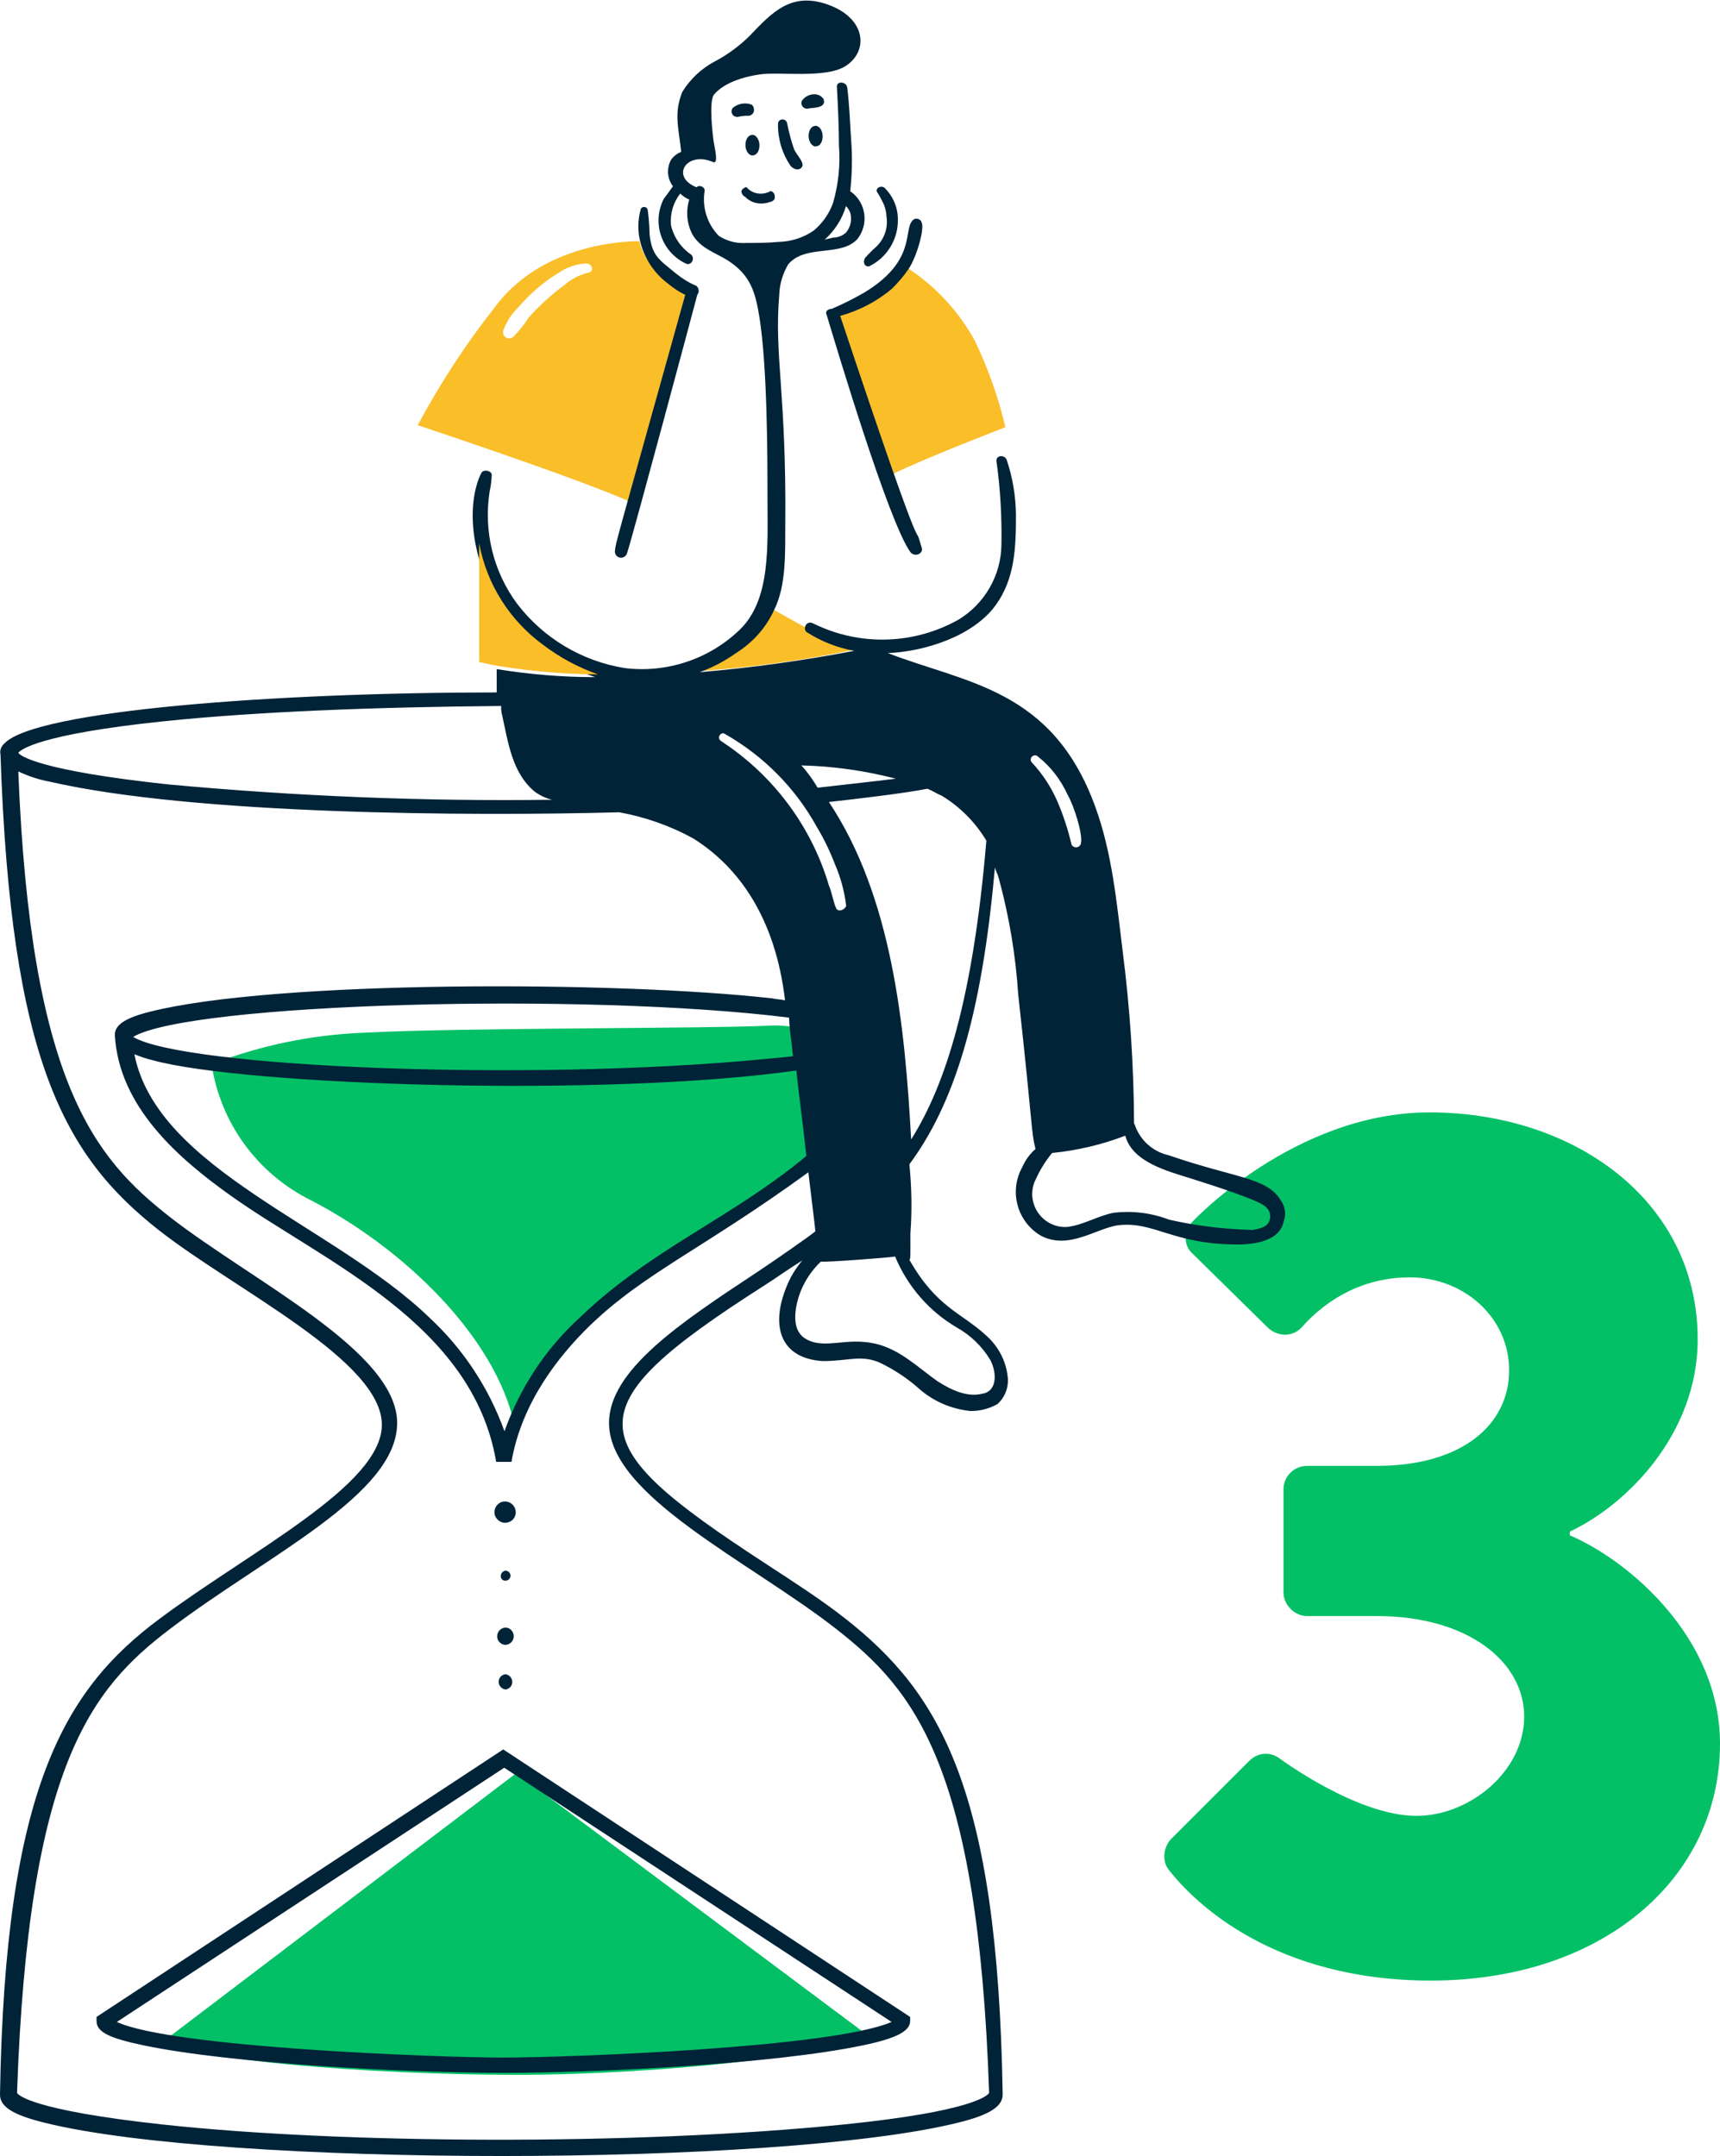
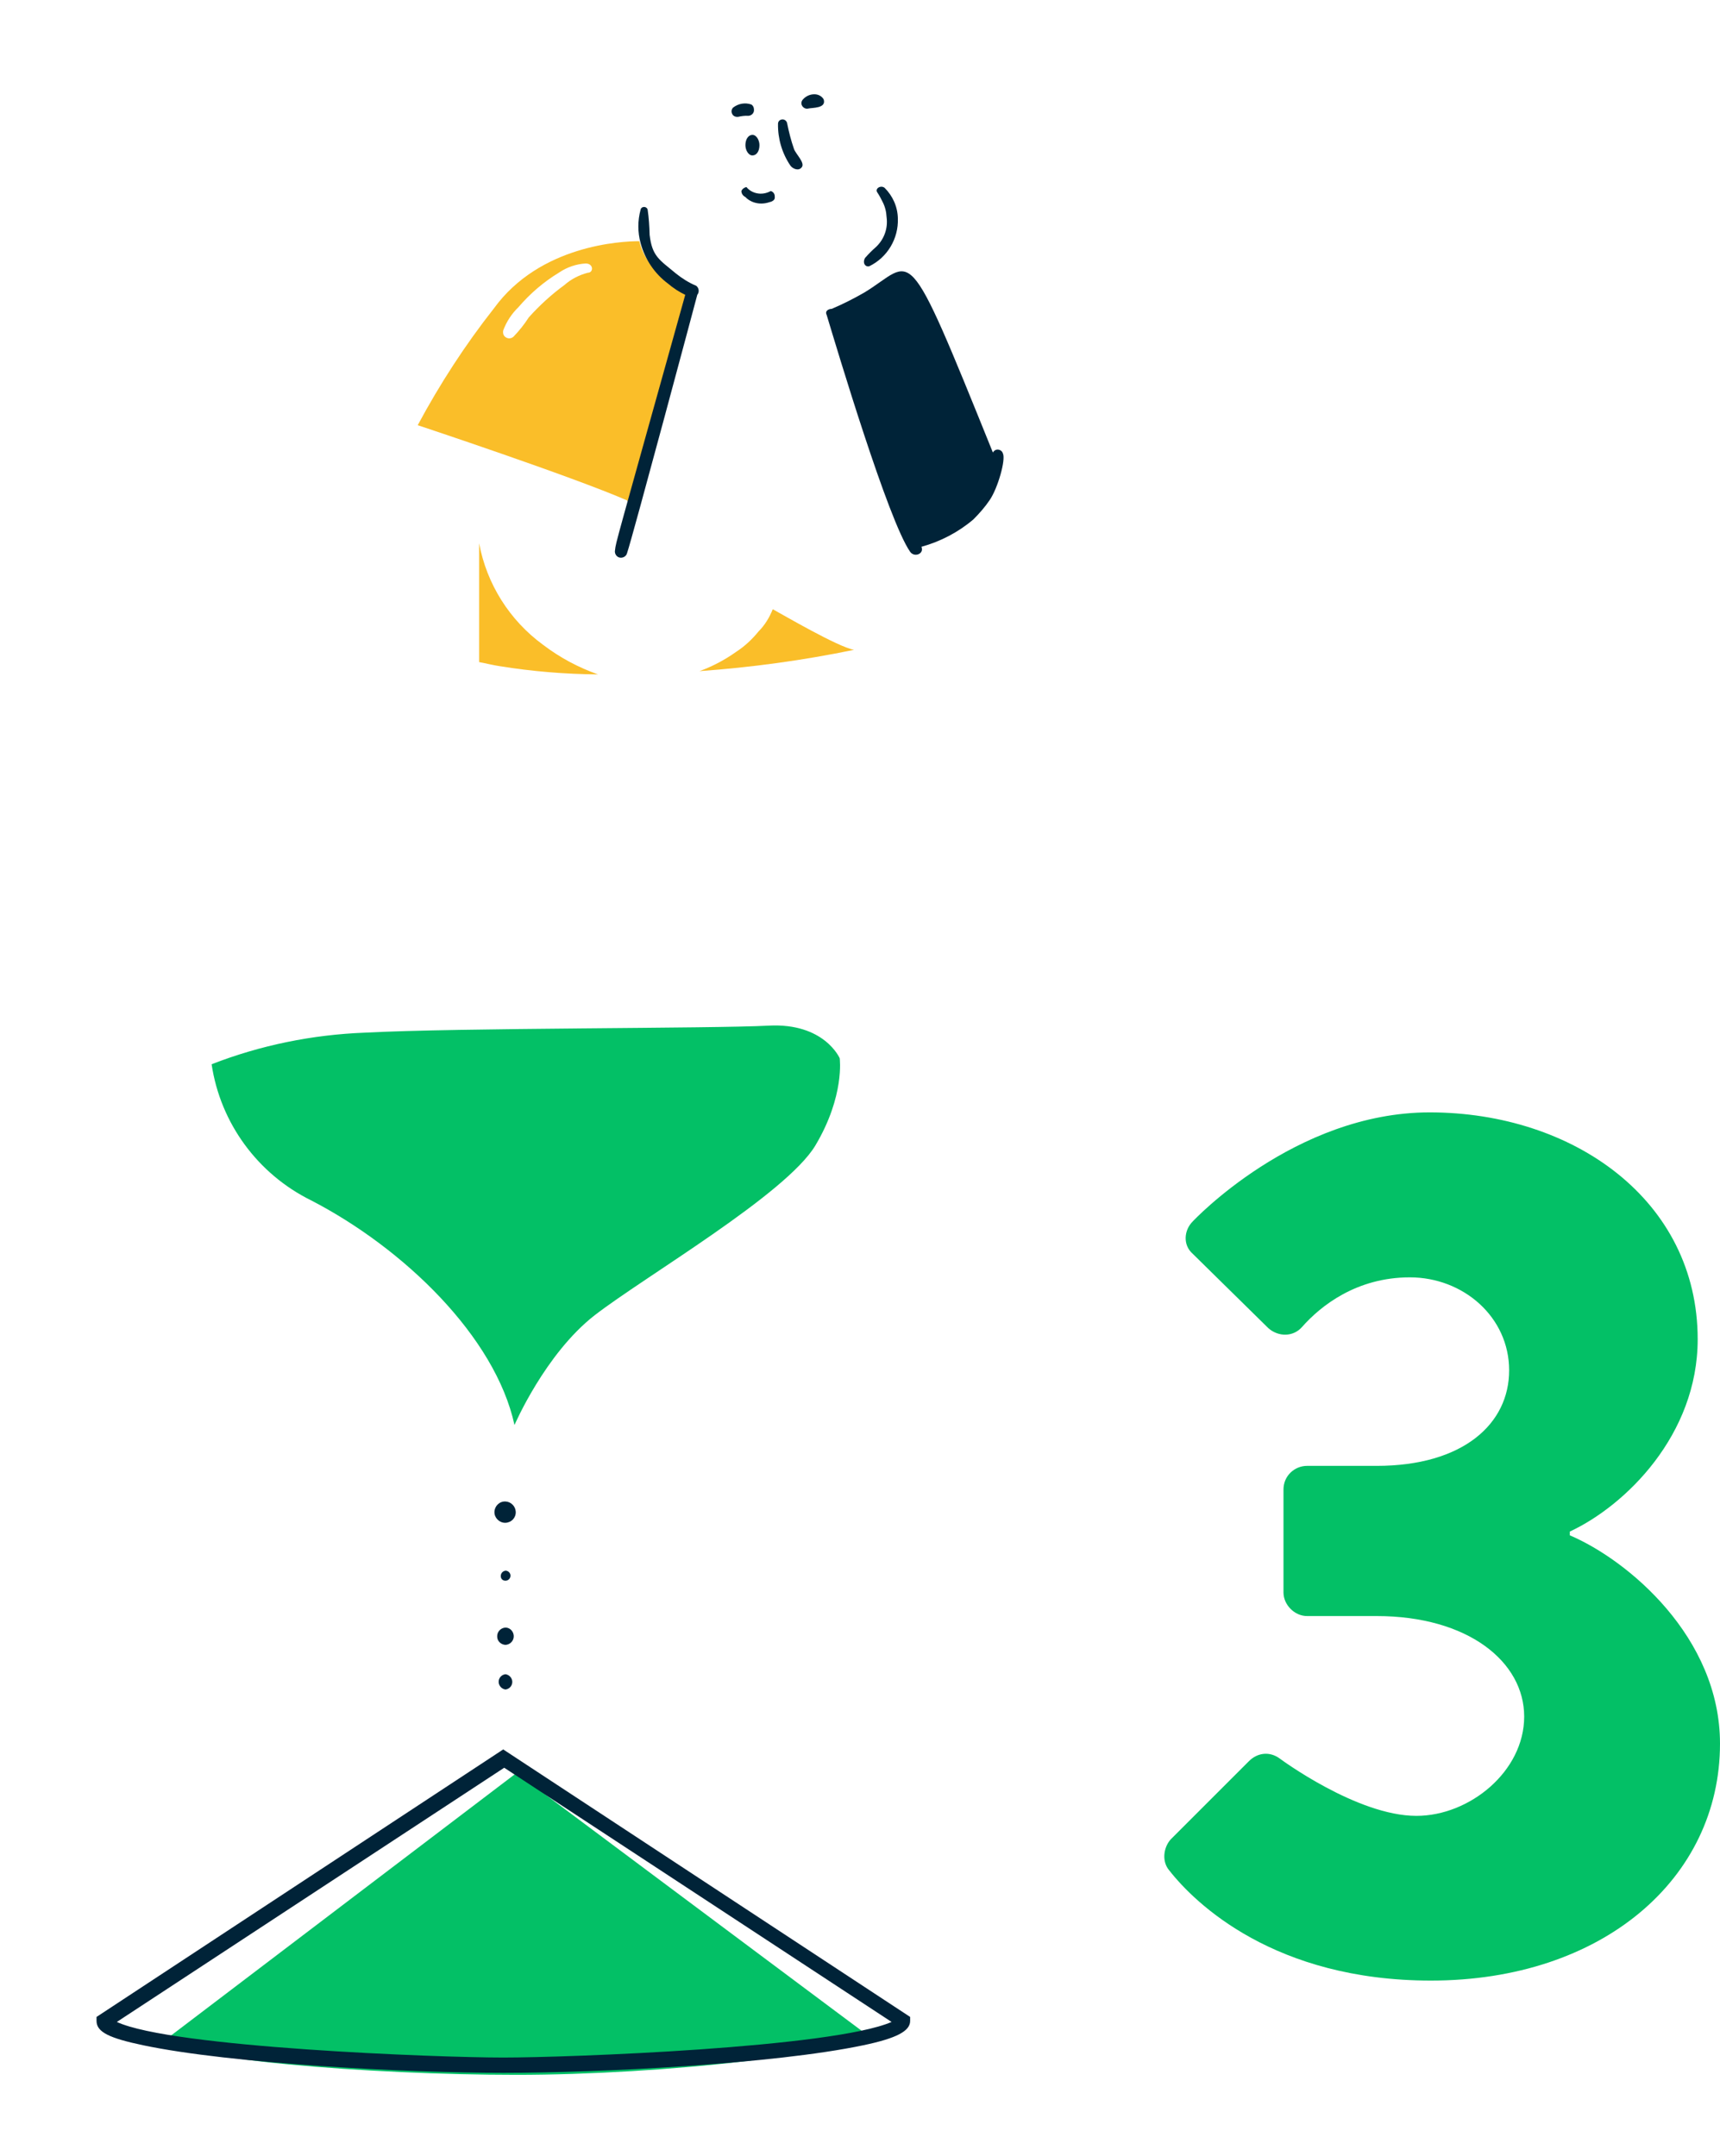
<svg xmlns="http://www.w3.org/2000/svg" version="1.1" id="Capa_1" x="0px" y="0px" viewBox="0 0 686 860" style="enable-background:new 0 0 686 860;" xml:space="preserve">
  <style type="text/css">.st0{fill:#03C066;}	.st1{fill:#FABE29;}	.st2{fill:#002338;}</style>
  <g>
    <path class="st0" d="M466.9,733.7l31.2-31.2c3.5-3.5,8.4-4,12.4-1c0,0,30.7,22.8,54.4,22.8c21.3,0,43-17.8,43-39.6 s-22.3-40.1-58.9-40.1h-27.7c-5,0-9.4-4.5-9.4-9.4v-41.1c0-5.4,4.4-9.4,9.4-9.4H549c34.6,0,52.9-16.8,52.9-38.1 s-18.3-37.1-39.6-37.1s-35.6,11.4-43,19.8c-3.5,4-9.4,4-13.4,0.5l-30.2-29.7c-4-3.5-3.5-9.4,0-12.9c0,0,40.6-43.5,94.5-43.5 c57.4,0,106.9,35.1,106.9,90.5c0,38.1-28.7,66.3-51,76.7v1.5c23.2,9.9,59.9,40.6,59.9,83.1c0,53.9-47,94.5-115.3,94.5 c-62.3,0-94-30.7-104.4-44C463.4,742.6,463.9,737.1,466.9,733.7L466.9,733.7z" />
    <path class="st1" d="M293.6,260c-4.5,3.2-9.4,5.8-14.6,7.7c20.7-1.5,41.3-4.3,61.6-8.5c-6.5-1.2-28-13.8-32.4-16.2 c-1.3,3.3-3.2,6.4-5.7,8.9C300,255,297,257.8,293.6,260L293.6,260z" />
    <path class="st1" d="M251.8,200.8l24.3-83.5c-3.5-0.9-6.7-2.8-9.3-5.3c-3-2.3-5.7-4.9-8.1-7.7c-1.8-2.4-3-5.2-3.7-8.1 c-7.3,0-39.7,1.6-58,26.8c-11.5,14.6-21.6,30.2-30.4,46.6c0,0,61.2,20.3,83.5,30C250.6,200.4,251,200.8,251.8,200.8L251.8,200.8z M234.4,108.8c-3.4,0.9-6.6,2.5-9.3,4.9c-5.2,3.8-9.9,8.1-14.2,12.9c-1.8,2.8-3.8,5.3-6.1,7.7c-1,0.9-2.5,0.9-3.5-0.1 c-0.6-0.6-0.8-1.5-0.6-2.4c1.3-3.5,3.4-6.7,6.1-9.3c4.6-5.4,10.1-10.1,16.2-13.8c3.1-2.1,6.8-3.4,10.6-3.6 C236.8,105.1,236.8,108.8,234.4,108.8L234.4,108.8z" />
-     <path class="st1" d="M339.8,123.8c-1.7,0.7-3.5,1.3-5.3,1.6c2,6.1,20.7,61.2,21.5,63.7c14.2-6.9,45-18.7,45-18.7 c-2.8-11.9-6.9-23.4-12.2-34.5c-6.5-11.8-15.8-21.9-27.2-29.2C356.5,114.6,348.8,120.6,339.8,123.8L339.8,123.8z" />
    <path class="st0" d="M84.4,424.5c3.5,23.5,18.4,43.8,39.7,54.3c36.9,19.1,73.4,54.3,81.1,89.6c0,0,12.2-28.4,32-43.8 c19.9-15.4,76.3-48.2,88-67.7c11.8-19.8,9.7-34.8,9.7-34.8s-6.1-14.2-28.4-13c-21.9,1.2-123.3,0.8-161,2.8 C124.6,412.7,103.9,416.9,84.4,424.5L84.4,424.5z" />
    <path class="st0" d="M343.9,810.2c0,8.9-80.3,17.4-137.9,17.4s-138.7-6.1-138.7-15L206,707.2L343.9,810.2L343.9,810.2z" />
    <path class="st2" d="M297.3,78.6c1.4,1.6,5.1,3.6,9.7,2c0.6-0.1,1.2-0.4,1.6-0.8c0.3-0.3,0.5-0.8,0.4-1.2c0.1-1.1-0.5-2.1-1.6-2.4 c-3.8,2.1-7.8,0.8-9.7-1.6c-0.9,0.2-1.7,0.8-2,1.6C295.7,77.2,296.3,78.1,297.3,78.6L297.3,78.6z" />
    <path class="st2" d="M316.7,59.5c-1.2-3.4-2.1-7-2.8-10.5c-0.3-1-1.3-1.6-2.3-1.3c-0.8,0.2-1.3,0.9-1.3,1.7 c-0.1,5.9,1.6,11.7,4.9,16.6c0.8,1.2,3.2,2.4,4.5,0.8C321.3,65.1,317.5,61.6,316.7,59.5L316.7,59.5z" />
    <path class="st2" d="M299.7,41.7c-2.5-0.9-5.2-0.4-7.3,1.2c-0.9,0.9-0.8,2.2,0,3.1c0.5,0.5,1.3,0.7,2,0.6c1.3-0.3,2.7-0.5,4.1-0.4 c1.4-0.1,2.4-1.3,2.2-2.6C300.7,42.8,300.3,42.1,299.7,41.7L299.7,41.7z" />
    <path class="st2" d="M328.5,39.6c-0.8-1.3-2.2-2-3.7-2c-1.7,0-3.3,0.7-4.5,2c-0.9,0.9-0.9,2.2,0,3.1c0.5,0.5,1.3,0.8,2,0.6 C324,42.9,329.7,43.3,328.5,39.6L328.5,39.6z" />
    <path class="st2" d="M38.5,804.5v1.6c0,4.5,5.3,6.9,18.6,9.7c35.2,7.4,105.4,11,143.6,11s108-3.5,143.6-11 c13.4-2.8,18.7-5.7,18.7-9.7v-1.6L200.7,697.8L38.5,804.5L38.5,804.5z M200.7,820.7c-26.2,0-132.1-4-154.1-14.2l154.5-101.4 l154.5,101.4C331.8,816.8,226.8,820.7,200.7,820.7L200.7,820.7L200.7,820.7z" />
    <path class="st2" d="M201.6,630.5c1.1,0,2-0.9,2-2s-0.9-2-2-2C199.1,626.9,199.1,630.5,201.6,630.5z" />
    <path class="st2" d="M201.6,607.4c2.4-0.1,4.2-2,4.1-4.4c-0.1-2.2-1.9-4-4.1-4.1c-2.4-0.1-4.3,1.8-4.4,4.1s1.8,4.3,4.1,4.4 C201.4,607.4,201.5,607.4,201.6,607.4z" />
    <path class="st2" d="M201.6,656.1c1.9-0.1,3.4-1.7,3.3-3.6c-0.1-1.8-1.5-3.3-3.3-3.3c-1.9,0.1-3.4,1.7-3.3,3.6 C198.3,654.6,199.8,656,201.6,656.1z" />
    <path class="st2" d="M201.6,667.8c-1.7,0.2-2.9,1.7-2.7,3.4c0.2,1.4,1.3,2.5,2.7,2.7c1.7-0.2,2.9-1.7,2.7-3.4 C204.1,669.1,203,668,201.6,667.8z" />
-     <path class="st2" d="M399.9,835.3c-2-121.7-24.9-160-62.9-189.8c-9.8-7.7-21.1-14.9-32.4-22.3c-73.4-47.9-76.7-61.3,0-110.3 c5.2-3.3,10.1-6.9,15.4-10.1c-2.8,3.2-5,7-6.5,10.9c-6.2,15.6-2.1,28.1,14.6,29.2c10.2,0,14.9-2.5,22.3,0.4c6,2.8,11.6,6.5,16.6,11 c5.6,4.8,12.5,7.7,19.9,8.5c3.8,0.1,7.7-0.9,11-2.8c2.7-2.5,4.2-6,4.1-9.7c-0.4-6.9-3.7-13.3-8.9-17.8c-9.8-9-19.6-11-30.4-30 c0.5-0.5,0.4-0.9,0.4-10.5c0.7-9.2,0.5-18.4-0.4-27.6c17.4-23.5,28.8-58,34.1-118.4c0.4,1.6,1.2,2.8,1.6,4.5 c4.1,15.1,6.7,30.6,7.7,46.2c6,54.1,5.1,54.5,6.9,61.6c-2.3,2-4.1,4.5-5.3,7.3c-5.3,9.5-2.1,21.6,7.3,27.2 c11.2,6.1,22.5-3.1,31.2-4.1c14.1-1.6,21.6,7.7,47.5,7.7c7.4,0,16.6-1.7,18.2-8.9c1.2-3,0.7-6.4-1.2-8.9c-5.6-9-17.5-8.5-44.6-17.8 c-6.2-1.4-11.2-5.8-13.4-11.8c0-0.3-0.1-0.5-0.4-0.8c-0.1-22.9-1.6-45.8-4.5-68.5c-2.4-19.4-4.2-39.4-11-58 c-17.1-47-51.4-49.1-82.7-61.2c15-0.6,34.2-6.9,43-19.1c7.7-10.6,8.1-23,8.1-36.1c-0.1-7.4-1.3-14.8-3.7-21.9c-0.8-2-4.1-2-4.1,0.4 c1.6,11.2,2.2,22.5,2,33.7c-0.2,12.1-6.7,23.3-17,29.6c-17.9,10.1-39.6,10.7-58,1.6c-3-1.6-4.5,2.6-2.4,3.6 c5.7,3.6,12,6.1,18.7,7.3c-20.4,3.9-41,6.8-61.6,8.5c5.2-1.9,10.1-4.5,14.6-7.7c6.5-4.1,11.8-10,15-17c5-9.9,4.4-23.2,4.5-33.7 c0.5-52.9-4.5-68-2.4-92.1c0.1-4.3,1.4-8.5,3.6-12.2c6.9-8.1,21.1-2.8,27.6-10.1c4.5-5.8,3.5-14.1-2.3-18.6 c-0.2-0.1-0.4-0.3-0.6-0.4c0.7-6.6,0.9-13.2,0.4-19.9c-0.5-7.3-0.7-14.6-1.6-21.5c-0.3-2.4-4.5-2.8-4.1,0 c0.4,7.7,0.8,15.4,0.8,23.1c0.6,7.8-0.2,15.6-2.4,23.1c-1.6,4.3-4.2,8-7.7,10.9c-4.2,2.9-9.1,4.4-14.2,4.5 c-4.1,0.4-8.1,0.4-12.6,0.4c-3.9,0.3-7.7-0.7-11-2.8c-4.6-4.7-6.7-11.3-5.7-17.8c0.4-1.6-2-2.8-3.2-1.6 c-10.5-4.1-4.1-14.6,6.5-10.1c2.4,1.2,0.8-5.3,0.4-7.7c-0.5-3.2-2-16.2,0-19.1c2-2.4,6.9-6.4,18.2-8.1c7.7-1.2,26,1.7,34.1-3.2 c9.5-5.8,8.7-19.2-6.9-24.7c-14.5-5.1-22.1,3-31.2,12.6c-4.1,4-8.7,7.4-13.8,10.1c-5.3,2.8-9.8,7-13,12.2 c-3.3,8.5-1.6,13.4-0.4,23.9c-1.7,0.6-3.1,1.8-4.1,3.2c-1.8,3.4-1.5,7.5,0.8,10.5c0,0-3.2,4.5-3.6,4.9c-4.8,9.2-1.3,20.6,7.9,25.5 c0.3,0.2,0.6,0.3,1,0.5c2,0.8,3.6-2,2-3.6c-4.1-2.8-7-7-8.1-11.8c-0.4-4.5,0.9-9,3.7-12.6c1,1,2.3,1.9,3.6,2.4 c-1.4,4.6-1,9.5,1.2,13.8c3.2,5.7,9.3,7.4,14.2,10.5c8.9,5.8,10.9,12.2,12.6,22.7c3.1,19.8,3.2,54.1,3.2,71.8 c0,19.1,1.5,41.1-11.4,53.1c-12.1,11.5-28.8,17-45.4,15c-17.1-2.7-32.5-11.9-43-25.6c-9.6-12.9-13.5-29.1-11-45 c0.5-2,0.7-4,0.8-6.1c0.4-2-3.2-2.8-4.1-1.2c-5.2,10.3-5.5,30.2,5.7,49.9c9.1,14.9,23.2,26.1,39.7,31.6c-13.2,0-26.3-1.1-39.3-3.2 v9.3c-88.4,0-183.8,7.2-196.3,20.3c-1.3,1.1-2,2.8-1.6,4.5c4.1,121.7,25.3,160,63.3,189.8c30.4,23.8,88.8,51.9,88.8,77.5 c0,24.2-52.4,50.3-88.8,77.5C25.5,674.1,2,713.7,0,835.4c-0.1,4.9,5.2,8.2,17.8,11.3c71.1,17.7,293,17.7,364.2,0 C394.7,843.6,400,840.2,399.9,835.3L399.9,835.3z M201.2,570.9c-6.2-17.3-16.5-32.9-30-45.4c-37.9-36.6-108.6-59.1-117.6-105 c2.4,1,4.8,1.8,7.3,2.4c37.1,10.2,181.7,14.8,256.7,4.1c1.2,11.3,2.8,22.7,4,34.1c-29.7,24.7-61.6,36.9-90,64.1 C217.8,537.7,207.4,553.4,201.2,570.9L201.2,570.9L201.2,570.9z M425.8,317c2.5,4.3,6.2,15.8,5.3,19.5c-0.3,1.1-1.4,1.7-2.5,1.4 c-0.5-0.1-0.9-0.5-1.2-0.9c-1.4-6-3.3-11.8-5.7-17.4c-2.5-5.7-5.9-10.9-10.1-15.4c-0.7-0.7-0.7-1.8,0-2.4c0.7-0.7,1.8-0.7,2.4,0 l0,0C419.1,305.8,423.1,311.1,425.8,317L425.8,317L425.8,317z M333.4,362.1c-1.2-2.9-1.6-6.1-2.8-8.9c-7-23.7-22.3-44.1-43-57.6 c-2-1.3,0-4,1.6-2.8c15.3,8.7,28,21.5,36.5,36.9c2.9,4.8,5.3,9.8,7.3,15c2.3,5.3,3.8,10.9,4.5,16.6 C337,362.9,334.2,364.1,333.4,362.1z M319.6,305.3c12.7,0.3,25.4,2.1,37.7,5.3c-6.1,0.8-28,3.2-31.2,3.6 C324.2,311,322.1,308,319.6,305.3L319.6,305.3z M200.3,285.4c2.4,10.9,4,23,13,30.4c2.1,1.5,4.4,2.6,6.9,3.2 c-51,0.7-102.1-1.4-152.9-6.1c-51.5-5.5-59.2-11.4-60-12.6c0.8-1.2,8.1-7.4,58-12.6c36.5-3.8,84.3-5.7,134.6-6.1 C199.8,283,200,284.2,200.3,285.4L200.3,285.4L200.3,285.4z M315.5,414.4c0.4,2.4,0.4,4.5,0.8,6.9c-3.6,0.4-7.7,0.8-12.2,1.2 c-94,9-230.8,3.2-251-8.9c22.6-13.5,179.9-17.9,261.6-7.7C314.8,408.7,315.1,411.5,315.5,414.4L315.5,414.4z M337.4,82.2 c1.2,1.2,2,2.8,2,4.5c0.2,2.2-0.6,4.4-2,6.1c-1.5,1.3-3.3,2-5.3,2c-1.2,0.4-2,0.4-3.2,0.8C332.9,92,335.9,87.4,337.4,82.2 L337.4,82.2L337.4,82.2z M301.7,507.6c-30.3,20-58.8,38.9-58.8,60c0,29.2,56.4,55.3,90.8,82.3c30.7,24.1,56.4,53.9,60.8,184.9 c-0.4,0.8-5.7,7.3-58,12.6c-84.5,8.5-201,7.7-271.7,0c-52.3-5.7-57.6-11.8-58-12.6c4.5-131,29.8-161.3,60.8-184.9 c38.6-29.4,90.8-53.6,90.8-82.3s-57.9-56.6-90.8-82.3C37.9,462,12.2,432.2,7.3,307.7c4,1.9,8.2,3.3,12.6,4.1 C77.3,325,187.5,325.6,247,324c10.4,1.9,20.4,5.4,29.6,10.5c18.3,11.5,32.7,32,36.5,64.5c-1.6-0.4-3.6-0.4-5.3-0.8 c-62.5-7-198.1-7.2-247.8,5.3c-10.1,2.5-14.2,5.3-14.2,9.3c1.6,28.8,25.6,49.4,46.2,64.1c37.1,26.4,96.5,50.8,105.9,106.2h6.1 c4.1-23.9,19.1-42.5,31.2-54.3c21.7-21,45.4-30.8,87.2-61.2c0.8,6.9,2.8,22.7,2.8,23.5C324.8,491.8,306.6,504.4,301.7,507.6 L301.7,507.6L301.7,507.6z M381.6,529.5c5.5,3.1,10.1,7.5,13.4,13c2.8,5.5,2.5,12.6-3.2,13.4c-6.1,1.6-12.6-1.6-17.8-4.9 c-7.6-5.3-14.9-12.7-24.7-15c-12-2.8-20.4,2.5-28-2c-5.6-3.3-4.4-11.3-2.8-16.6c1.7-5.4,4.8-10.3,8.9-14.2c1.6,0.4,27.6-1.6,29.6-2 C361.9,513,370.5,523,381.6,529.5L381.6,529.5L381.6,529.5z M363.4,454.5c-2.5-45.5-7.6-96.7-32.8-134.6 c11.5-1.3,30.4-3.5,39.3-5.3c2,0.8,3.7,2,5.7,2.8c7.3,4.4,13.4,10.6,17.8,17.9C388.1,398.2,377.2,432.6,363.4,454.5L363.4,454.5 L363.4,454.5z M506.1,487.4c-1.2,2.4-4.5,2.8-6.5,3.2c-11.2-0.3-22.3-1.6-33.3-4.1c-7-2.7-14.5-3.6-21.9-2.8 c-6.5,1.2-12.2,4.9-18.7,5.7c-7.3,0.5-13.5-5.1-14-12.3c-0.1-2.3,0.3-4.7,1.4-6.7c1.7-3.8,3.9-7.3,6.5-10.5c10-1,19.8-3.3,29.2-6.9 c2.8,10.5,16.7,14.1,26,17c7.3,2.3,28,8.9,30,11.4C506.6,482.9,507.1,485.3,506.1,487.4L506.1,487.4L506.1,487.4z" />
    <path class="st1" d="M238.5,269c-7.9-2.8-15.2-6.7-21.9-11.8c-13.4-9.8-22.5-24.3-25.5-40.5v47.4c2.4,0.4,5.3,1.2,8.1,1.6 C212.1,267.8,225.3,268.9,238.5,269z" />
    <path class="st2" d="M297.3,57.9c0,2,1.2,4.1,2.8,4.1s2.8-1.6,2.8-4.1c0-2-1.2-4.1-2.8-4.1S297.3,55.5,297.3,57.9z" />
-     <path class="st2" d="M325.3,50.2c-1.6,0-2.8,1.6-2.8,4.1c0,2,1.2,4.1,2.8,4.1s2.8-1.6,2.8-4.1C328.1,52.2,326.9,50.2,325.3,50.2z" />
    <path class="st2" d="M266.4,113.1c2.1,1.8,4.4,3.3,6.9,4.5c-28.2,101.1-27.6,98.4-28,101.8c-0.3,1.3,0.5,2.7,1.8,3 c1.3,0.3,2.7-0.5,3-1.8c2-5.7,27.9-102.5,28-103c0.9-1.1,0.7-2.7-0.4-3.6c0,0,0,0,0,0c-2.9-1.2-5.6-2.9-8.1-4.9 c-6.6-5.5-9.5-6.8-10.5-15.4c-0.1-3.4-0.3-6.8-0.8-10.1c-0.2-0.8-1.1-1.2-1.8-1c-0.5,0.1-0.9,0.5-1,1c-1.2,4.4-1.2,9,0,13.4 C257.2,103.3,261,109.1,266.4,113.1L266.4,113.1z" />
-     <path class="st2" d="M344.7,116.7c-4.2,2.4-8.5,4.6-13,6.5c-1.2,0-2.8,0.8-2,2.4c4.2,13.9,24.5,81.9,33.3,94.5 c1.7,2.4,5.7,0.8,4.5-2c-3.9-13.6,4.7,19.3-32.4-92.1c7.6-2.1,14.7-5.8,20.7-10.9c2.4-2.4,4.6-4.9,6.5-7.7 c3.3-4.8,6.5-16.2,5.3-18.6c-0.3-1.2-1.6-1.8-2.7-1.5c-0.6,0.2-1,0.6-1.3,1.1C360.5,92.6,365,104.4,344.7,116.7L344.7,116.7z" />
+     <path class="st2" d="M344.7,116.7c-4.2,2.4-8.5,4.6-13,6.5c-1.2,0-2.8,0.8-2,2.4c4.2,13.9,24.5,81.9,33.3,94.5 c1.7,2.4,5.7,0.8,4.5-2c7.6-2.1,14.7-5.8,20.7-10.9c2.4-2.4,4.6-4.9,6.5-7.7 c3.3-4.8,6.5-16.2,5.3-18.6c-0.3-1.2-1.6-1.8-2.7-1.5c-0.6,0.2-1,0.6-1.3,1.1C360.5,92.6,365,104.4,344.7,116.7L344.7,116.7z" />
    <path class="st2" d="M346.7,106.2c7.2-3.5,11.7-11,11.4-19.1c-0.1-4.6-2-8.9-5.3-12.2c-1.6-1.2-4.1,0.4-2.8,2 c0.8,1.2,1.4,2.4,2,3.6c1,1.9,1.5,4,1.6,6.1c0.6,4.4-0.9,8.7-4.1,11.8c-1.6,1.4-3.1,2.9-4.5,4.5 C343.9,104.9,345.1,106.6,346.7,106.2L346.7,106.2z" />
  </g>
</svg>